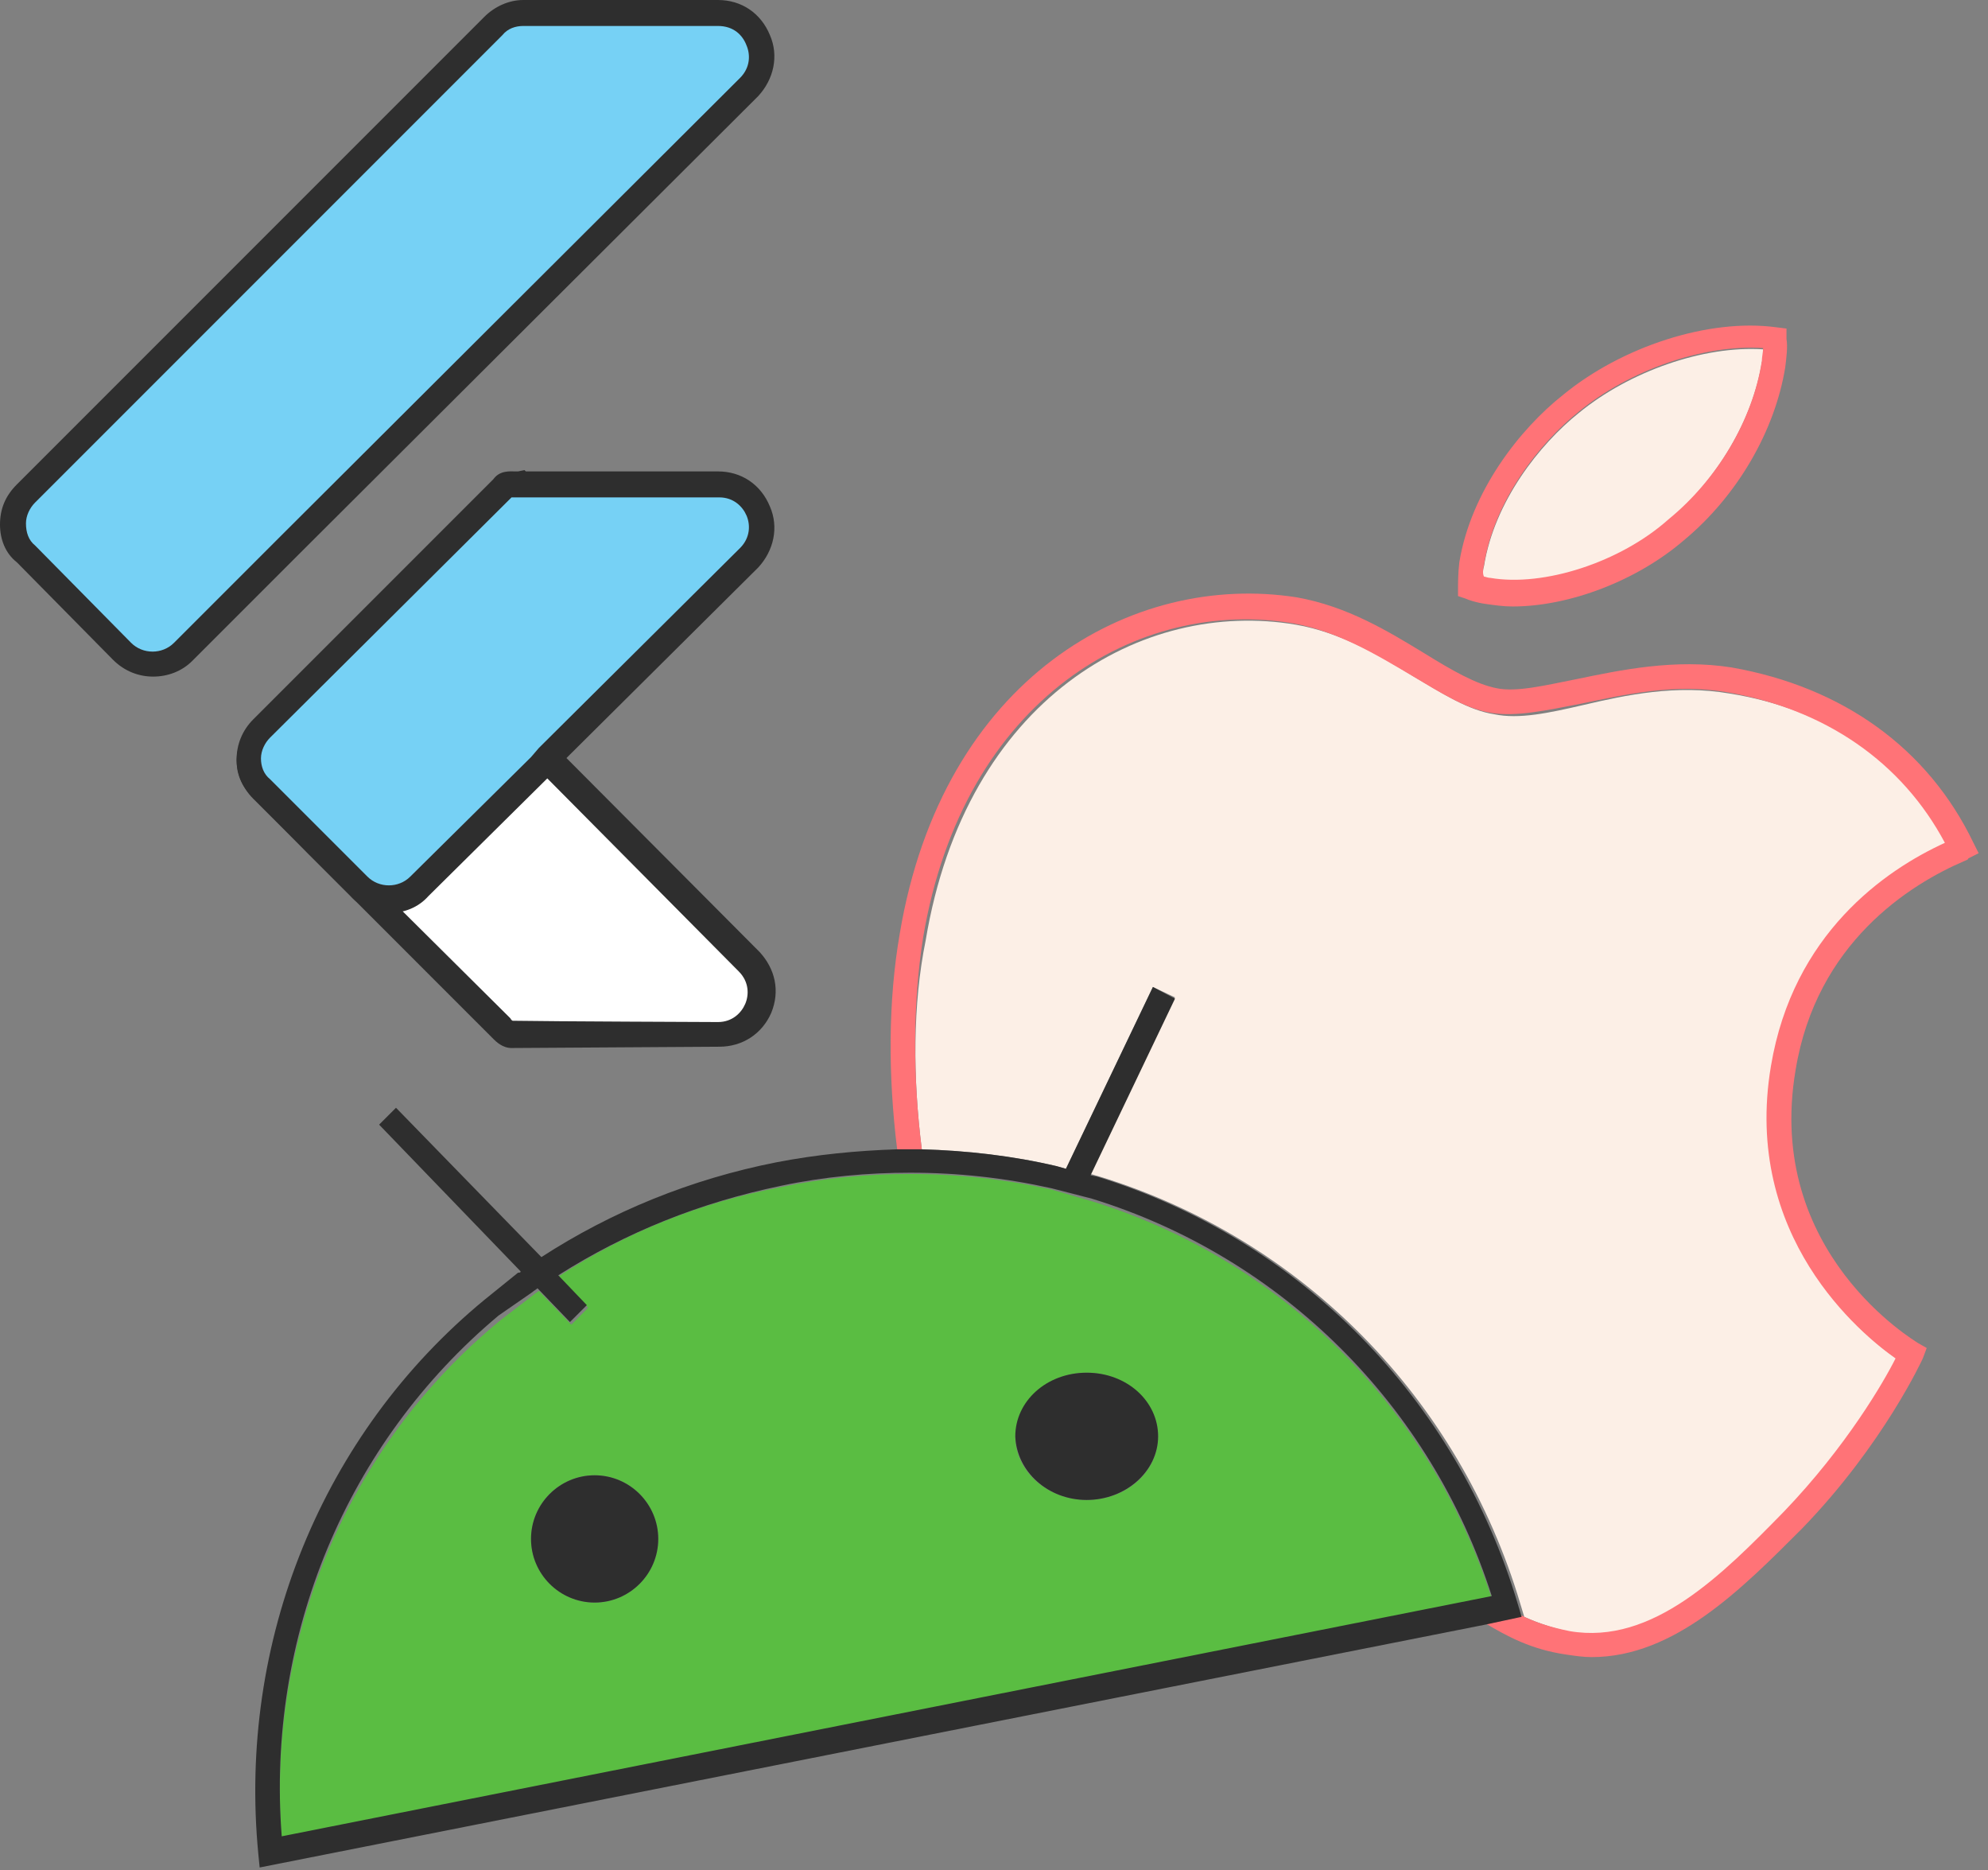
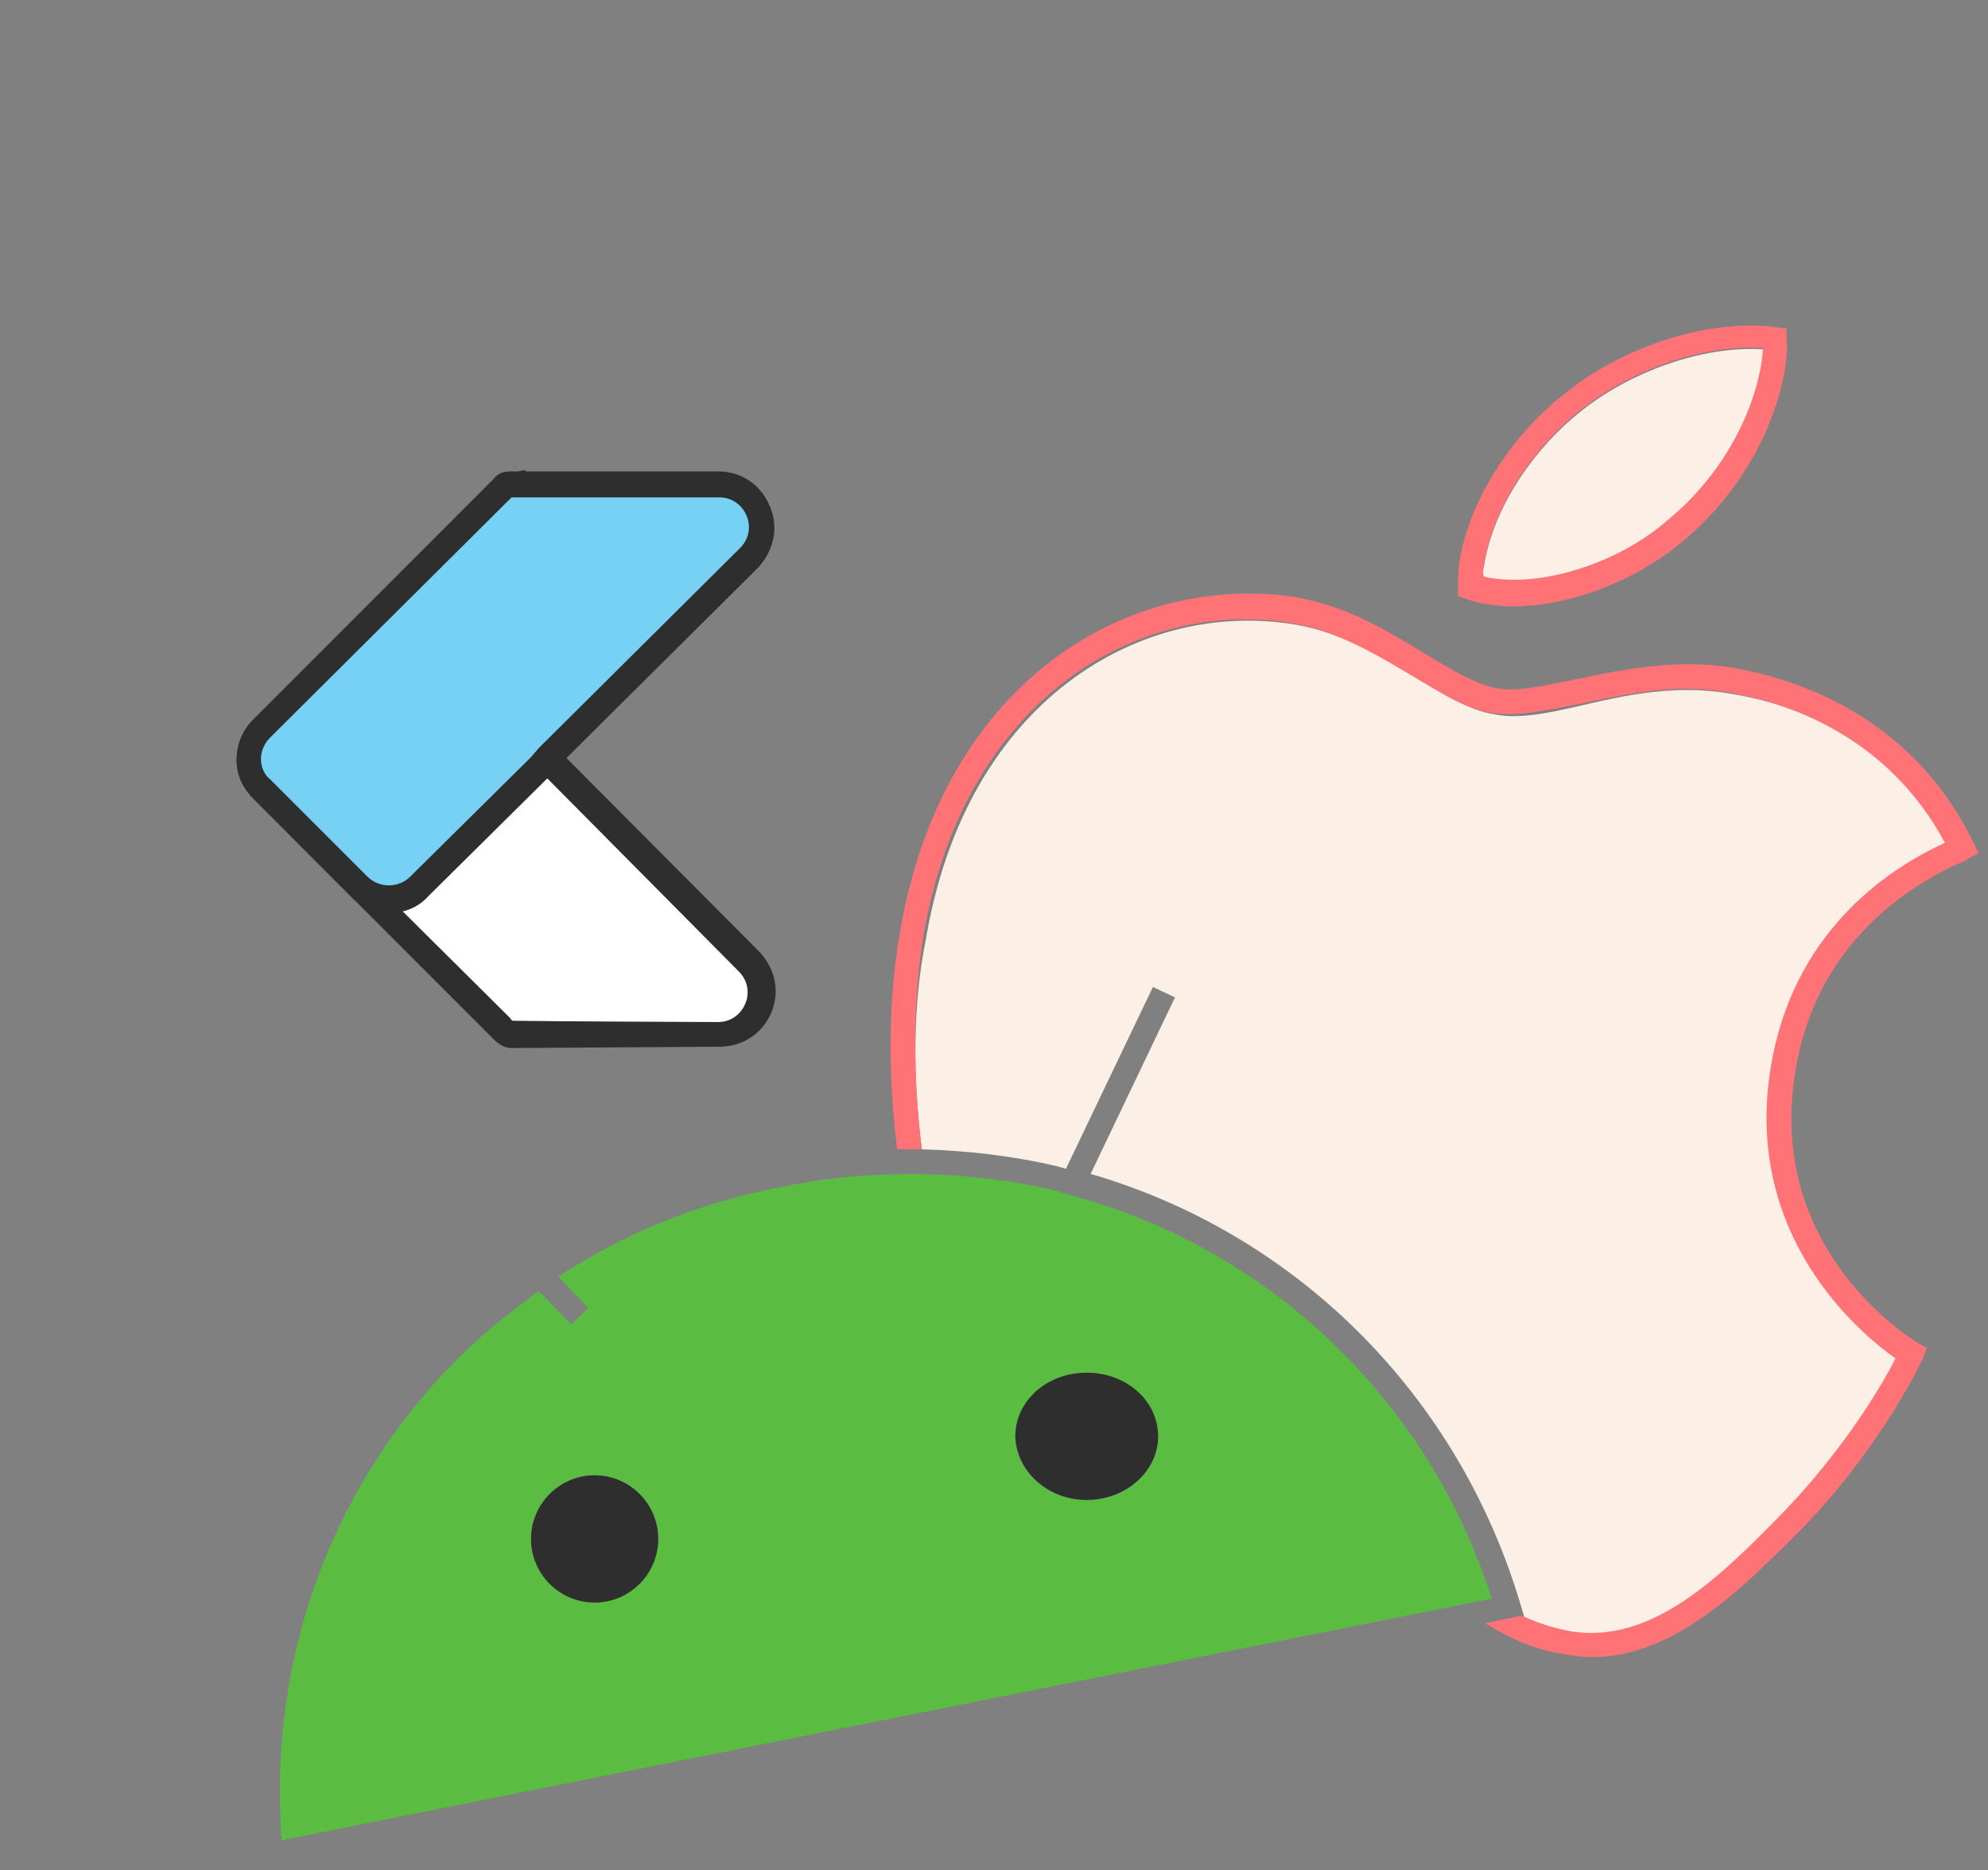
<svg xmlns="http://www.w3.org/2000/svg" width="100%" height="100%" viewBox="0 0 638 600" version="1.1" xml:space="preserve" style="fill-rule:evenodd;clip-rule:evenodd;stroke-linejoin:round;stroke-miterlimit:2;">
  <rect x="0" y="0" width="638" height="600" fill="#808080" stroke="none" />
  <g>
    <path d="M535.417,167.083c15.833,-13.333 27.083,-32.5 30,-50.833c0.416,-1.25 0.416,-2.917 0.416,-4.167c-19.166,-1.25 -42.916,7.084 -59.166,20.417c-12.5,10 -27.084,28.333 -30.417,49.167c-0.417,1.25 -0.417,2.916 -0.417,4.166c0.834,0 1.667,0.417 2.084,0.417c17.5,2.5 42.083,-5.833 57.5,-19.167Z" style="fill:#fcefe6;fill-rule:nonzero;" />
  </g>
  <g>
    <path d="M342.083,375l27.917,-58.333l7.083,3.333l-27.083,56.667l2.917,0.833c65,20 115.416,71.25 135,137.083l1.25,4.167c4.583,2.083 9.583,3.75 15.416,5c26.667,4.583 49.167,-18.333 68.75,-38.333c20,-20.834 31.667,-41.667 35.834,-49.167c-11.667,-7.917 -49.167,-39.167 -40,-93.75c7.083,-42.5 37.083,-62.917 55.833,-71.667c-13.75,-26.25 -38.333,-43.333 -70,-48.333c-17.083,-2.917 -32.917,0.417 -47.083,3.75c-10.834,2.5 -20.417,4.583 -28.334,2.917c-8.333,-1.25 -16.666,-6.667 -25.833,-12.084c-10.833,-6.666 -23.333,-14.166 -37.917,-16.666c-49.166,-8.334 -105.833,23.75 -118.75,101.25c-4.166,20.416 -4.166,44.166 -1.25,67.083c14.584,0.417 29.167,2.083 43.334,5.417l2.916,0.833Z" style="fill:#fcefe6;fill-rule:nonzero;" />
  </g>
  <g>
    <path d="M555.833,214.167c-18.333,-2.917 -35.833,0.833 -50,3.75c-10.416,2.083 -19.166,4.166 -25.416,2.916c-6.667,-1.25 -14.584,-5.833 -23.334,-11.25c-11.666,-7.083 -24.583,-15 -40.833,-17.916c-52.917,-8.334 -113.75,25.833 -127.5,107.916c-3.75,21.667 -3.75,45.417 -0.833,69.167l7.916,0c-2.916,-23.333 -2.916,-46.667 0.417,-67.917c12.917,-77.083 69.583,-109.166 118.75,-100.833c14.167,2.5 26.667,10 37.917,16.667c9.166,5.416 17.5,10.833 25.833,12.083c7.917,1.25 17.5,-0.833 28.333,-2.917c14.167,-2.916 30,-6.666 47.084,-3.75c31.666,5.417 56.25,22.5 70,48.334c-19.167,8.75 -48.75,29.166 -55.834,71.666c-9.166,54.584 28.75,85.834 40,93.75c-3.75,7.5 -15.833,28.334 -35.833,49.167c-19.583,20 -42.083,42.917 -68.75,38.333c-6.25,-1.25 -11.25,-2.916 -15.417,-5l-11.666,2.5c7.083,4.167 14.583,8.334 25.833,10c2.917,0.417 5.417,0.834 8.333,0.834c26.667,-0 48.334,-22.084 67.5,-41.25c26.25,-27.084 38.75,-54.584 38.75,-54.584l1.25,-3.333l-2.916,-1.667c-0.417,-0.416 -49.167,-28.75 -39.167,-87.5c6.667,-40.833 36.667,-59.583 54.167,-67.083c0.833,-0.417 1.25,-0.417 1.25,-0.833l3.333,-1.667l-1.667,-3.333c-14.583,-30.417 -42.083,-50 -77.5,-56.25Z" style="fill:#ff7377;fill-rule:nonzero;" />
  </g>
  <g>
    <path d="M470.417,192.083c0.833,0.417 3.333,1.25 6.25,1.667c2.916,0.417 5.833,0.833 8.75,0.833c18.333,0 40,-8.333 55,-21.25c17.083,-14.166 29.166,-35 32.5,-55.416c0.416,-3.334 0.833,-6.667 0.416,-9.167l0,-3.333l-3.333,-0.417c-21.667,-2.917 -49.583,6.25 -68.333,21.667c-13.75,10.833 -29.584,30.833 -33.334,53.75c-0.416,3.333 -0.416,7.083 -0.416,8.333l-0,2.5l2.5,0.833Zm5.833,-10.833c3.333,-20.833 17.917,-39.167 30.417,-49.167c16.25,-13.333 40,-21.666 59.166,-20.416c0,1.25 -0.416,2.916 -0.416,4.166c-2.917,18.75 -14.167,37.917 -30,50.834c-15.417,13.75 -40,21.666 -57.084,18.75c-0.833,-0 -1.666,-0.417 -2.083,-0.417c-0.417,-0.833 -0.417,-2.083 -0,-3.75Z" style="fill:#ff7377;fill-rule:nonzero;" />
  </g>
  <g>
    <path d="M478.75,512.917c-19.583,-61.25 -67.5,-108.75 -128.333,-127.5l-12.917,-3.75c-15,-3.334 -30,-5 -45.417,-5c-13.75,-0 -27.5,1.25 -41.25,4.166c-26.25,5 -50,14.584 -71.666,28.75l9.583,10l-5.417,5.417l-10.416,-10.833c-0.417,0.416 -1.25,0.833 -1.667,1.25l-10.833,8.333c-49.167,40.417 -75,102.5 -70,166.667l388.333,-77.5Zm-287.917,1.25c-11.25,-0 -20.416,-9.167 -20.416,-20.417c-0,-11.25 9.166,-20.417 20.416,-20.417c11.25,0 20.417,9.167 20.417,20.417c-0,11.25 -9.167,20.417 -20.417,20.417Zm157.917,-73.75c12.5,-0 22.917,9.166 22.917,20.416c-0,11.25 -10,20.417 -22.917,20.417c-12.5,0 -22.917,-9.167 -22.917,-20.417c0.417,-11.25 10.417,-20.416 22.917,-20.416Z" style="fill:#5abd42;fill-rule:nonzero;" />
  </g>
  <g>
-     <path d="M155.417,417.083c-52.084,42.917 -79.167,109.584 -72.5,177.917l0.416,4.167l393.334,-77.917l11.666,-2.5l-1.25,-4.167c-19.583,-65.833 -70,-117.083 -135,-137.083l-2.083,-0.417l27.083,-56.666l-7.083,-3.75l-27.917,58.333l-2.916,-0.833c-14.167,-3.334 -28.75,-5 -43.334,-5.417l-7.916,0c-12.917,0.417 -25.834,1.667 -38.75,4.167c-27.5,5.416 -52.917,15.833 -75.417,30.416l-46.667,-47.916l-5.416,5.416l45.416,47.084c0,0.416 -0.416,0.416 -0.833,0.416l-10.833,8.75Zm15.416,-2.5c0.417,-0.416 1.25,-0.833 1.667,-1.25l10.417,10.834l5.416,-5.417l-9.166,-9.583c21.666,-13.75 45.416,-23.334 71.666,-28.75c13.75,-2.917 27.917,-4.167 41.25,-4.167c15.417,0 30.417,1.667 45.417,5l12.917,3.333c60.833,18.75 108.75,66.25 128.333,127.5l-388.333,77.084c-5,-64.167 20.833,-126.25 69.583,-167.084l10.833,-7.5Z" style="fill:#2e2e2e;fill-rule:nonzero;" />
-   </g>
+     </g>
  <g>
    <path d="M348.75,481.25c12.5,0 22.917,-9.167 22.917,-20.417c-0,-11.25 -10,-20.416 -22.917,-20.416c-12.917,-0 -22.917,9.166 -22.917,20.416c0.417,11.25 10.417,20.417 22.917,20.417Z" style="fill:#2e2e2e;fill-rule:nonzero;" />
  </g>
  <g>
    <path d="M190.833,514.167c11.25,-0 20.417,-9.167 20.417,-20.417c0,-11.25 -9.167,-20.417 -20.417,-20.417c-11.25,0 -20.416,9.167 -20.416,20.417c-0,11.25 9.166,20.417 20.416,20.417Z" style="fill:#2e2e2e;fill-rule:nonzero;" />
    <path d="M244.651,313.571c0,-0 -29.777,-32.428 -31.872,-33.658l-78.248,-76.745c-5.469,-5.364 -14.219,-5.279 -19.583,0.19l-30.945,31.552c-5.364,5.469 -5.279,14.218 0.19,19.582l41.231,40.852l0.417,-0.004l36.593,36.528c13.176,3.585 88.956,5.44 82.217,-18.297Z" style="fill:#fff;fill-rule:nonzero;" />
  </g>
  <g>
    <path d="M164.167,336.25c-2.917,0 -5,-2.083 -5.834,-2.917l-59.166,-59.166l-18.75,-19.167c-6.25,-6.25 -5.834,-16.25 0.416,-22.5l32.5,-32.5c7.084,-7.083 18.334,-6.667 25.417,-0l105,105.417c5,5.416 6.667,12.5 3.75,19.583c-2.917,6.667 -9.167,10.833 -16.667,10.833c0,0 -66.25,0.417 -66.666,0.417Zm0.416,-8.75c11.111,0.208 65.834,0.417 65.834,0.417c4.583,-0 7.5,-2.917 8.75,-5.834c1.25,-2.916 1.25,-7.083 -2.084,-10.416l-104.583,-105.417c-3.75,-3.75 -10,-3.75 -13.333,0l-32.5,32.5c-2.917,2.917 -2.917,7.083 -0.834,10l19.167,19.583l58.75,58.334c0,-0 0.441,0.826 0.833,0.833Z" style="fill:#2e2e2e;fill-rule:nonzero;" />
  </g>
  <g>
-     <path d="M230.417,4.167l-62.5,-0c-3.75,-0 -7.084,1.25 -9.584,4.166l-150,150c-5.416,5.417 -5.416,14.167 0,19.584l30.834,31.25c5.416,5.416 14.166,5.416 19.583,-0l34.583,-34.584l147.084,-146.666c8.75,-8.75 2.5,-23.75 -10,-23.75Z" style="fill:#76d1f5;fill-rule:nonzero;" />
-     <path d="M49.167,217.083c-4.584,0 -9.167,-1.666 -12.917,-5.416l-30.833,-31.25c-3.75,-2.917 -5.417,-7.5 -5.417,-12.084c0,-5 1.667,-9.166 5.417,-12.916l150,-150c3.333,-3.334 7.916,-5.417 12.5,-5.417l62.5,-0c7.5,-0 13.75,4.167 16.666,11.25c2.917,6.667 1.25,14.167 -3.75,19.583l-147.083,146.667l-34.583,34.583c-3.334,3.334 -7.917,5 -12.5,5Zm181.25,-208.75l-62.5,0c-2.5,0 -5,0.834 -6.667,2.917l-150,150c-1.667,1.667 -2.917,4.167 -2.917,6.667c0,2.916 0.834,5.416 2.917,7.083l30.833,31.25c3.75,3.75 10,3.75 13.75,0l34.584,-34.583l147.083,-146.667c3.333,-3.333 3.333,-7.5 2.083,-10.417c-1.25,-3.333 -4.166,-6.25 -9.166,-6.25Z" style="fill:#2e2e2e;fill-rule:nonzero;" />
-   </g>
+     </g>
  <g>
    <path d="M167.083,155.417c-1.666,0.416 -4.166,-0.834 -5.416,1.25l-77.5,77.5c-5.417,5.416 -5.417,14.166 -0,19.583l31.25,31.25c5.416,5.417 14.166,5.417 19.583,0l41.25,-40.833l0,-0.417l64.583,-64.583c8.75,-8.75 2.5,-23.75 -9.583,-23.75l-64.167,-0Z" style="fill:#76d1f5;fill-rule:nonzero;" />
    <path d="M125,292.917c-4.583,-0 -9.167,-1.667 -12.5,-5.417l-31.25,-31.25c-7.083,-7.083 -7.083,-18.333 0,-25.417l77.083,-77.083c2.084,-2.917 5.417,-2.5 7.084,-2.5l0.833,-0l2.083,-0.417l0.417,0.417l61.667,-0c7.5,-0 13.75,4.167 16.666,11.25c2.917,6.667 1.25,14.167 -3.75,19.583l-62.083,61.667l-2.5,2.917l-41.25,40.833c-3.333,3.75 -7.917,5.417 -12.5,5.417Zm39.167,-133.334l-77.5,77.084c-1.667,1.666 -2.917,4.166 -2.917,6.666c0,2.5 0.833,5 2.917,6.667l31.25,31.25c3.75,3.75 10,3.75 13.75,0l38.75,-38.333l2.5,-2.917l64.583,-64.167c3.333,-3.333 3.333,-7.5 2.083,-10.416c-1.25,-2.917 -4.166,-5.834 -8.75,-5.834l-66.25,0c0.417,0 0,0 -0.416,0Z" style="fill:#2e2e2e;fill-rule:nonzero;" />
  </g>
</svg>